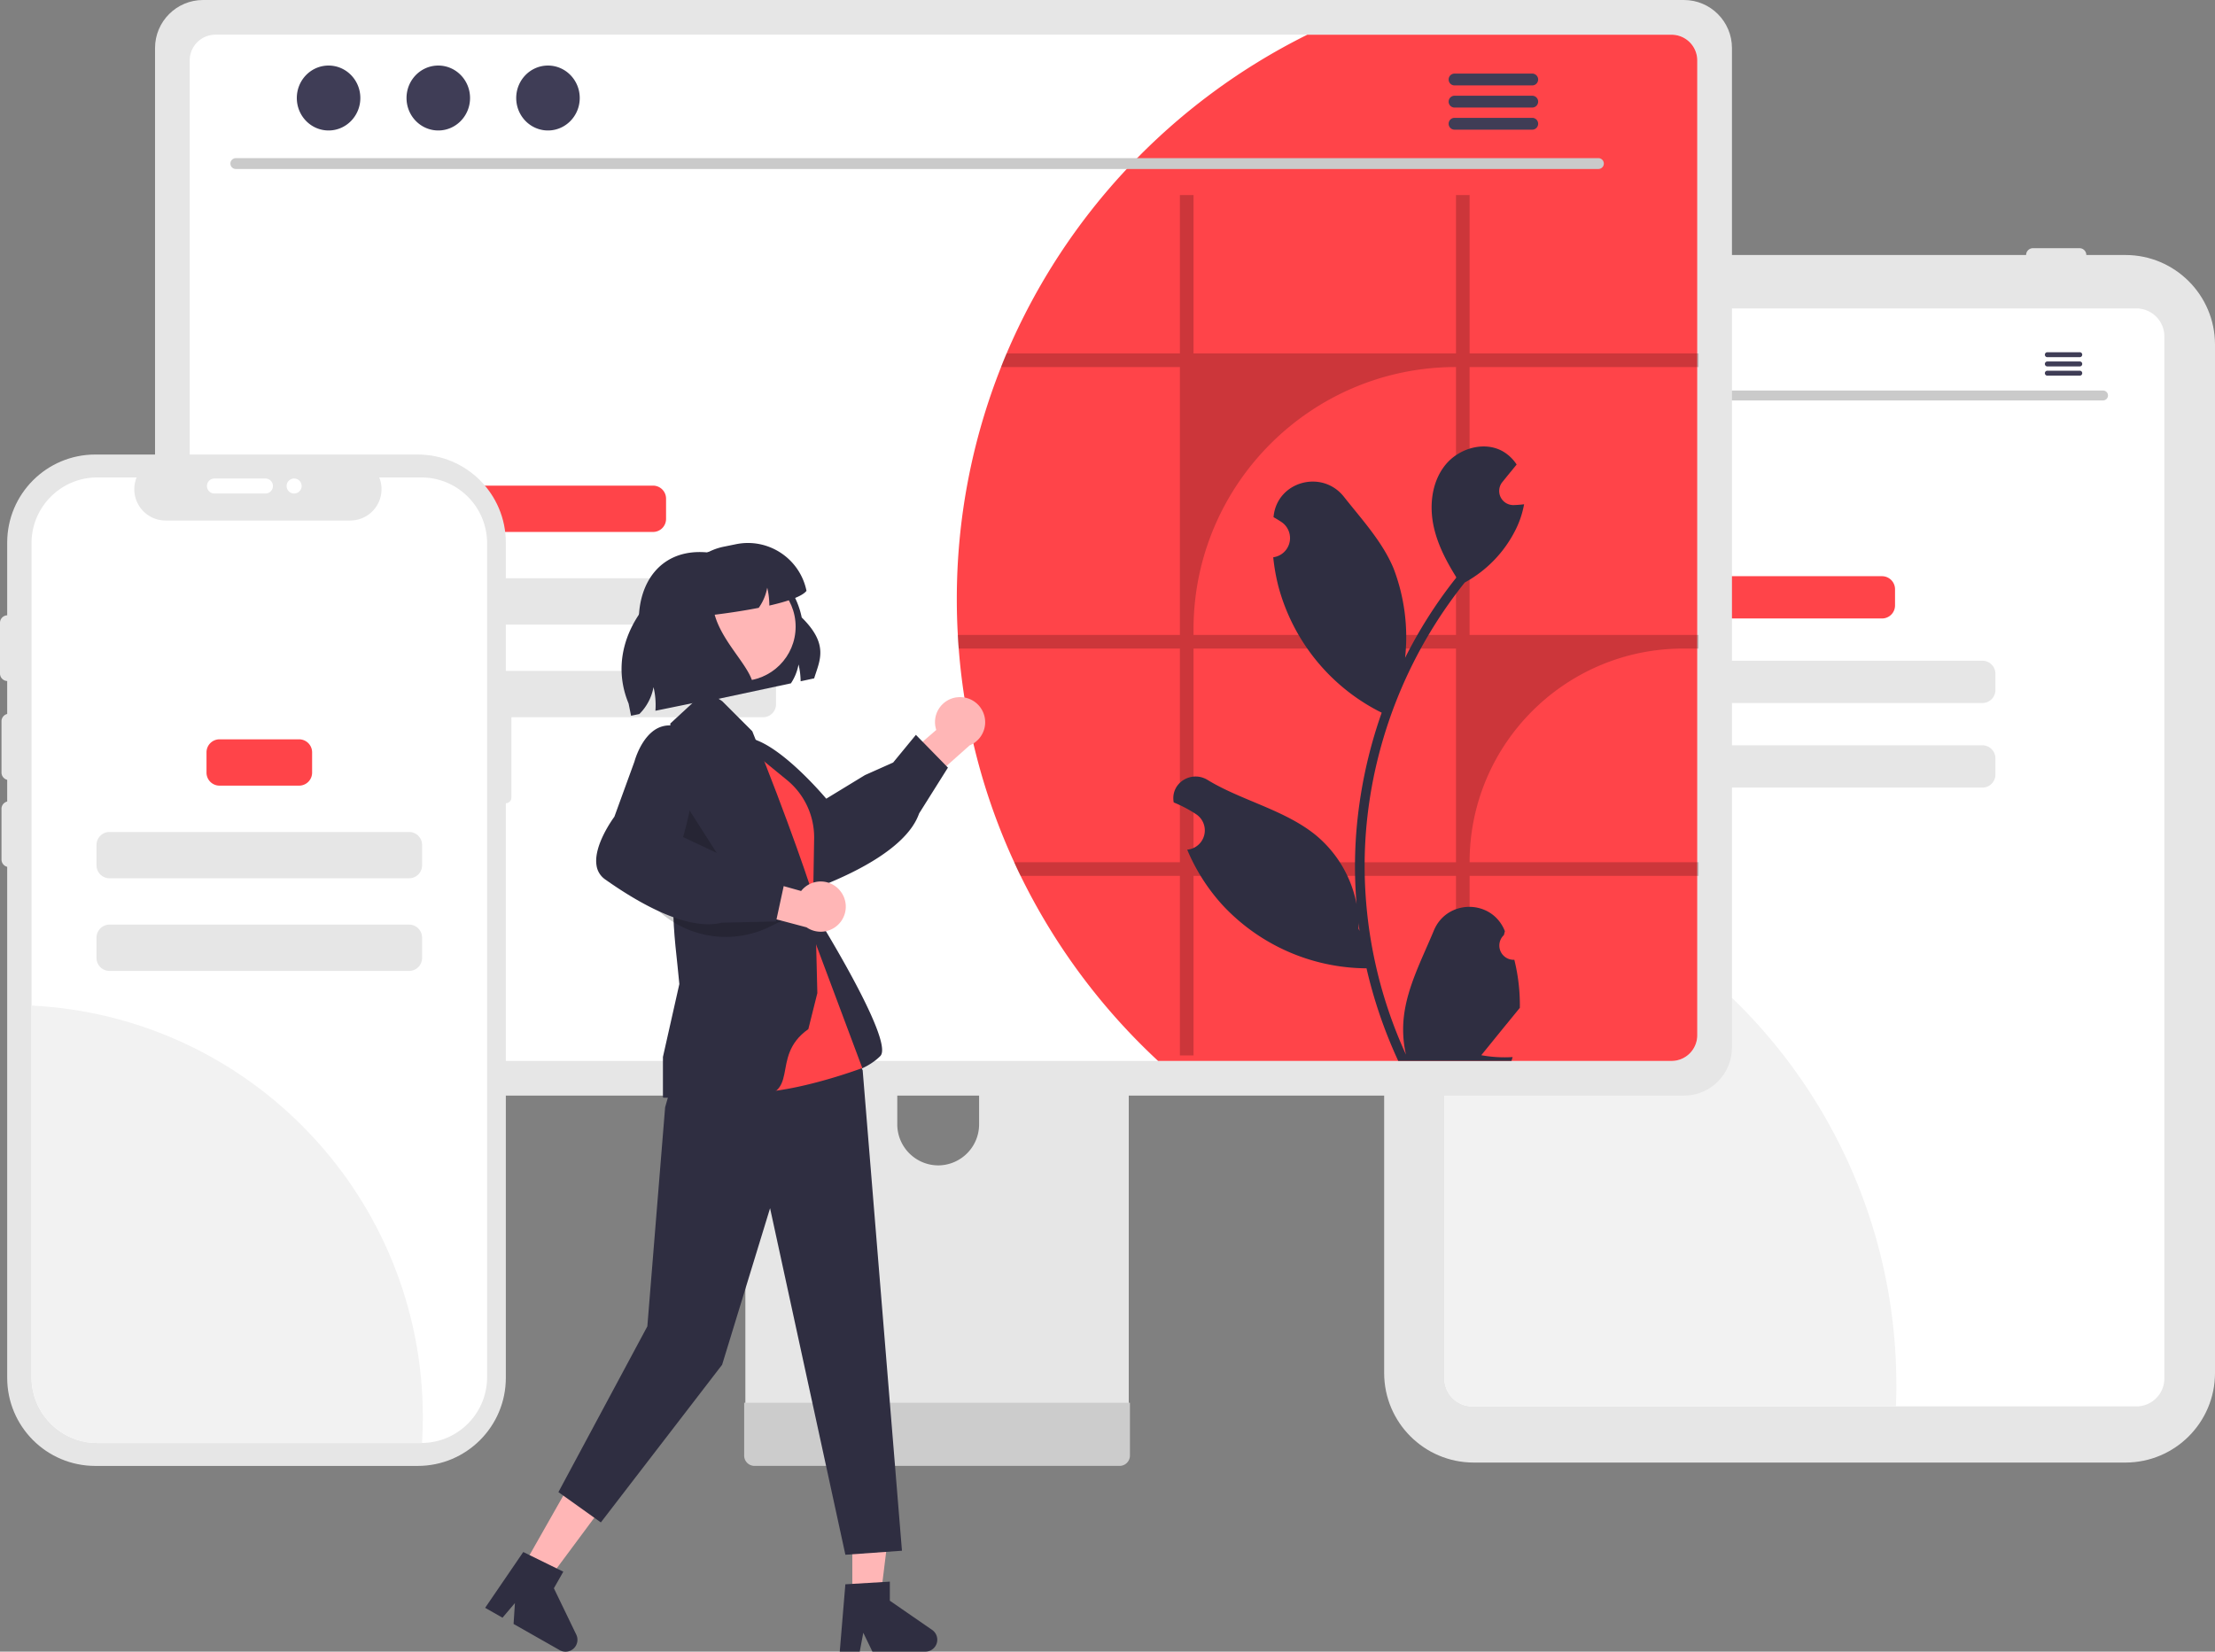
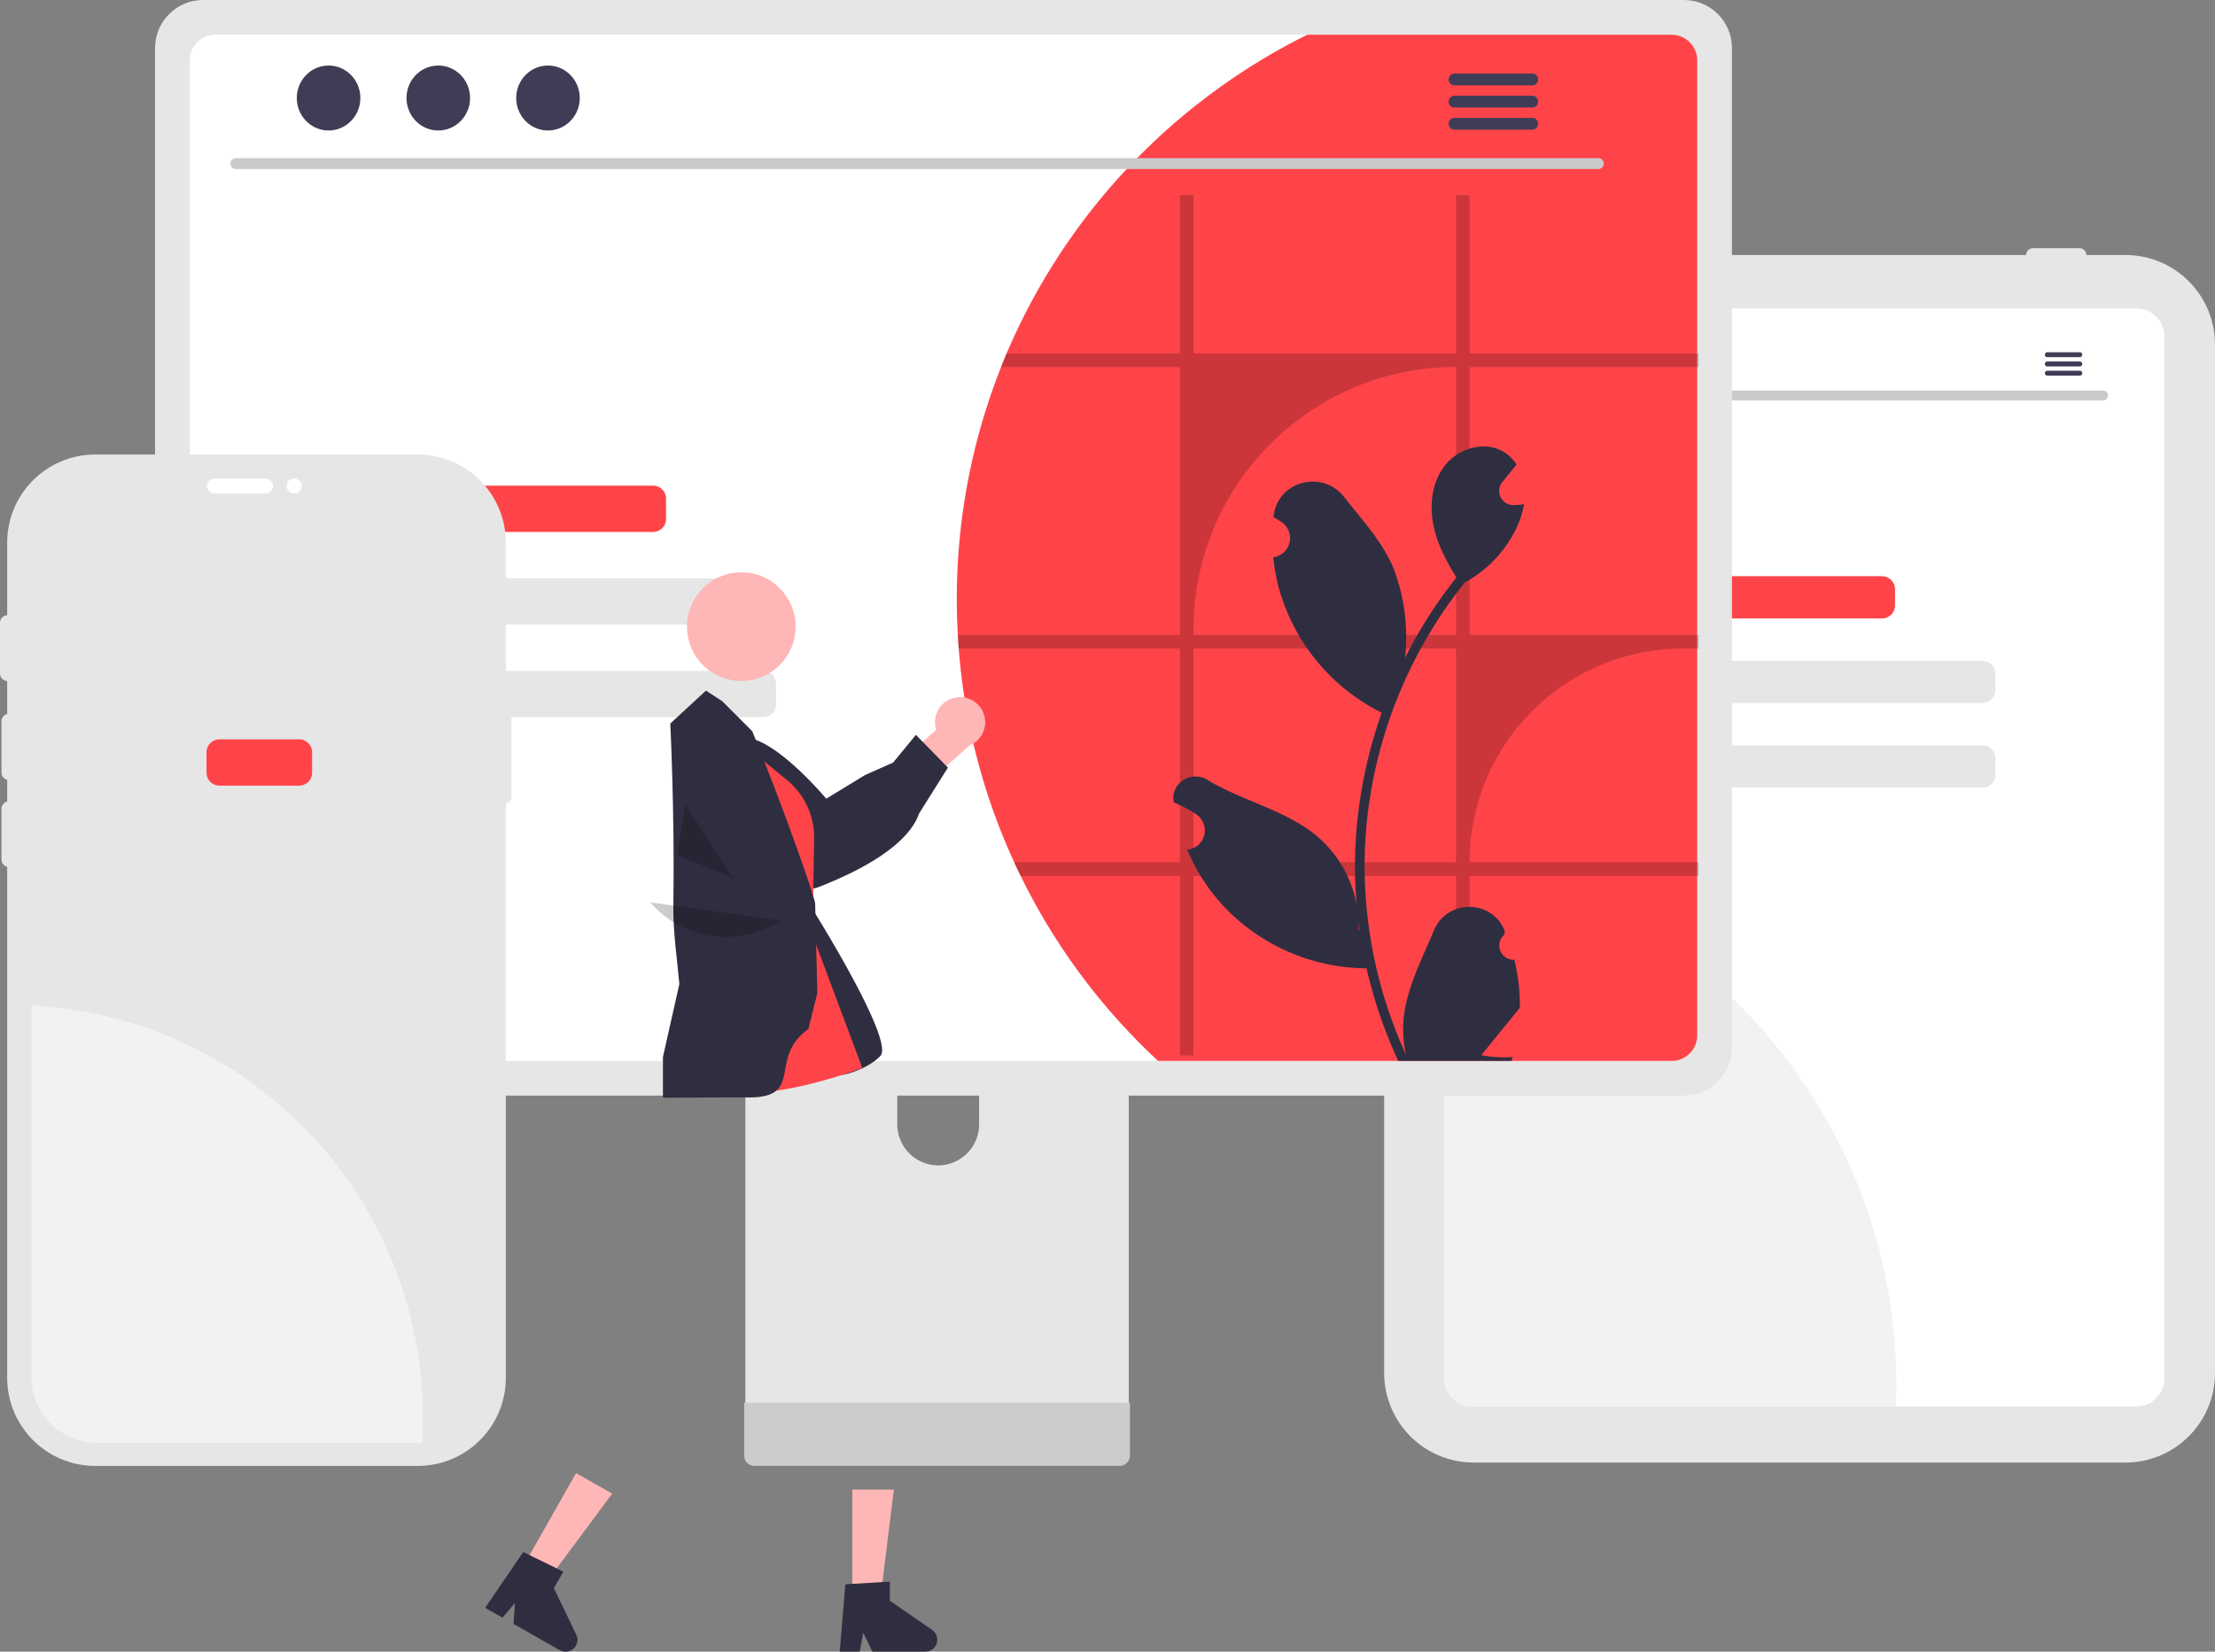
<svg xmlns="http://www.w3.org/2000/svg" width="421" height="314" fill="none">
  <rect width="100%" height="100%" fill="#808080" stroke="none" />
  <g clip-path="url(#a)">
    <path d="M403.995 278.05H280.089c-9.384-.011-16.994-7.62-17.006-17.014V65.494c.012-9.388 7.617-17.002 17.006-17.014h123.906c9.383.012 16.993 7.62 17.005 17.014v195.542c-.012 9.388-7.616 17.003-17.005 17.014z" fill="#E6E6E6" />
    <path d="M406.053 58.633H279.861a5.331 5.331 0 0 0-5.324 5.327v198.092a5.332 5.332 0 0 0 5.324 5.327h126.192a5.33 5.33 0 0 0 5.324-5.327V63.96a5.332 5.332 0 0 0-5.324-5.327z" fill="#fff" />
    <path d="M283.122 48.486a1.3 1.3 0 0 1 1.299-1.3h8.848a1.3 1.3 0 1 1 0 2.6h-8.848a1.299 1.299 0 0 1-1.299-1.3zM297.687 48.486a1.3 1.3 0 0 1 1.3-1.3h8.847a1.3 1.3 0 1 1 0 2.6h-8.847a1.3 1.3 0 0 1-1.3-1.3zM385.097 48.486a1.3 1.3 0 0 1 1.299-1.3h8.848a1.3 1.3 0 1 1 0 2.6h-8.848a1.299 1.299 0 0 1-1.299-1.3z" fill="#E6E6E6" />
    <path d="M360.441 263.295c0 1.369-.029 2.732-.091 4.084h-80.495a5.33 5.33 0 0 1-5.324-5.327v-99.711c49.516 8.002 85.904 50.774 85.904 100.954h.006z" fill="#F2F2F2" />
    <path d="M357.71 109.543h-30.02a2.476 2.476 0 0 0-2.474 2.476v3.085a2.475 2.475 0 0 0 2.474 2.476h30.02a2.475 2.475 0 0 0 2.474-2.476v-3.085a2.476 2.476 0 0 0-2.474-2.476z" fill="#FF4449" />
    <path d="M376.791 125.616H308.61a2.474 2.474 0 0 0-2.474 2.476v3.085a2.475 2.475 0 0 0 2.474 2.476h68.181a2.476 2.476 0 0 0 2.474-2.476v-3.085a2.475 2.475 0 0 0-2.474-2.476zM376.791 141.694H308.61a2.475 2.475 0 0 0-2.474 2.476v3.085a2.475 2.475 0 0 0 2.474 2.476h68.181a2.476 2.476 0 0 0 2.474-2.476v-3.085a2.476 2.476 0 0 0-2.474-2.476z" fill="#E6E6E6" />
    <path d="M399.742 76.126H286.166a.94.94 0 0 1 0-1.882h113.576c.519.011.929.439.918.964a.94.94 0 0 1-.918.918z" fill="#CACACA" />
    <path d="M292.226 71.523c1.527 0 2.765-1.264 2.765-2.823 0-1.56-1.238-2.824-2.765-2.824-1.527 0-2.765 1.264-2.765 2.824 0 1.559 1.238 2.823 2.765 2.823zM301.769 71.523c1.527 0 2.765-1.264 2.765-2.823 0-1.56-1.238-2.824-2.765-2.824-1.527 0-2.765 1.264-2.765 2.824 0 1.559 1.238 2.823 2.765 2.823zM311.312 71.523c1.527 0 2.765-1.264 2.765-2.823 0-1.56-1.238-2.824-2.765-2.824-1.527 0-2.765 1.264-2.765 2.824 0 1.559 1.238 2.823 2.765 2.823zM395.307 66.966h-6.185a.462.462 0 0 0-.456.479c0 .25.205.456.456.456h6.185a.462.462 0 0 0 .456-.479.457.457 0 0 0-.456-.456zM395.307 68.723h-6.185a.462.462 0 0 0-.456.479c0 .25.205.456.456.456h6.185a.462.462 0 0 0 .456-.48.457.457 0 0 0-.456-.455zM395.307 70.48h-6.185a.462.462 0 0 0-.456.479c0 .25.205.456.456.456h6.185a.462.462 0 0 0 .456-.48.457.457 0 0 0-.456-.456z" fill="#3F3D56" />
    <path d="M211.024 162.421h-65.849a3.51 3.51 0 0 0-3.506 3.52v104.073h72.873V165.941a3.516 3.516 0 0 0-3.512-3.52h-.006zm-32.705 59.135a7.817 7.817 0 0 1-7.776-7.779V201.77a7.78 7.78 0 0 1 7.776-7.779 7.78 7.78 0 0 1 7.776 7.779v12.007c-.017 4.289-3.489 7.756-7.776 7.779z" fill="#E6E6E6" />
-     <path d="M141.441 266.683v10.038c0 1.084.878 1.962 1.961 1.962h69.401a1.964 1.964 0 0 0 1.961-1.962v-10.038h-73.323z" fill="#CCC" />
+     <path d="M141.441 266.683v10.038c0 1.084.878 1.962 1.961 1.962h69.401a1.964 1.964 0 0 0 1.961-1.962v-10.038z" fill="#CCC" />
    <path d="M320.068 0H38.588c-5.033.006-9.115 4.09-9.12 9.126v190.038c0 5.036 4.087 9.12 9.12 9.126h281.48c5.034 0 9.116-4.09 9.122-9.126V9.126c-.006-5.037-4.088-9.12-9.122-9.126z" fill="#E6E6E6" />
    <path d="M317.714 6.593H40.937a4.893 4.893 0 0 0-4.88 4.894v185.327a4.89 4.89 0 0 0 4.88 4.882h276.777c2.691 0 4.874-2.19 4.88-4.882V11.481a4.893 4.893 0 0 0-4.88-4.893v.005z" fill="#fff" />
    <path d="M322.594 11.481v185.333a4.89 4.89 0 0 1-4.88 4.882h-97.597a119.682 119.682 0 0 1-26.126-35.174 58.77 58.77 0 0 1-1.22-2.589 118.747 118.747 0 0 1-10.547-40.621 78.658 78.658 0 0 1-.171-2.595 115.66 115.66 0 0 1-.194-6.771 119.378 119.378 0 0 1 8.409-44.157 83.96 83.96 0 0 1 1.055-2.595A120.127 120.127 0 0 1 248.478 6.6h69.236a4.893 4.893 0 0 1 4.88 4.894v-.012z" fill="#FF4449" />
    <path d="M303.804 32.128H44.825a1.032 1.032 0 0 1 0-2.064h258.979a1.032 1.032 0 0 1 0 2.064z" fill="#CACACA" />
    <path d="M62.452 24.805c3.334 0 6.037-2.763 6.037-6.171 0-3.409-2.703-6.172-6.037-6.172-3.335 0-6.037 2.763-6.037 6.172 0 3.408 2.702 6.171 6.037 6.171zM83.305 24.805c3.334 0 6.037-2.763 6.037-6.171 0-3.409-2.703-6.172-6.037-6.172s-6.037 2.763-6.037 6.172c0 3.408 2.703 6.171 6.037 6.171zM104.153 24.805c3.334 0 6.037-2.763 6.037-6.171 0-3.409-2.703-6.172-6.037-6.172s-6.037 2.763-6.037 6.172c0 3.408 2.703 6.171 6.037 6.171zM291.251 13.991H276.44a1.122 1.122 0 0 0-1.1 1.146 1.12 1.12 0 0 0 1.1 1.101h14.811a1.122 1.122 0 0 0 1.1-1.146 1.12 1.12 0 0 0-1.1-1.101zM291.251 18.2H276.44a1.122 1.122 0 0 0-1.1 1.147 1.12 1.12 0 0 0 1.1 1.1h14.811a1.122 1.122 0 0 0 1.1-1.146 1.12 1.12 0 0 0-1.1-1.1zM291.251 22.404H276.44a1.122 1.122 0 0 0-1.1 1.146 1.12 1.12 0 0 0 1.1 1.101h14.811a1.122 1.122 0 0 0 1.1-1.146 1.12 1.12 0 0 0-1.1-1.101z" fill="#3F3D56" />
    <path d="M124.122 92.324H87.905a2.475 2.475 0 0 0-2.474 2.476v3.855a2.475 2.475 0 0 0 2.474 2.476h36.217a2.475 2.475 0 0 0 2.474-2.476V94.8a2.474 2.474 0 0 0-2.474-2.476z" fill="#FF4449" />
    <path d="M145.027 109.937H67.001a2.474 2.474 0 0 0-2.474 2.475v3.856A2.474 2.474 0 0 0 67 118.743h78.026a2.475 2.475 0 0 0 2.474-2.475v-3.856a2.475 2.475 0 0 0-2.474-2.475zM145.027 127.549H67.001a2.475 2.475 0 0 0-2.474 2.476v3.855A2.475 2.475 0 0 0 67 136.356h78.026a2.476 2.476 0 0 0 2.474-2.476v-3.855a2.476 2.476 0 0 0-2.474-2.476z" fill="#E6E6E6" />
    <path d="M71.3 191.07a30.193 30.193 0 0 1-1.91 10.626H40.936c-2.69 0-4.874-2.19-4.88-4.882v-35.802a30.25 30.25 0 0 1 4.806-.387c16.806 0 30.43 13.625 30.43 30.44l.006.005z" fill="#2EC4B6" />
    <path opacity=".2" d="M322.85 69.784v-2.596h-43.525V37.08h-2.588v30.11H226.85v-30.11h-2.589v30.11h-32.944a83.96 83.96 0 0 0-1.055 2.595h33.999v50.921h-42.214c.04.873.103 1.734.171 2.595h42.043v40.621h-31.496c.387.873.792 1.734 1.22 2.59h30.276v34.147h2.589v-34.147h49.887v34.147h2.588v-34.147h43.525v-2.59h-43.525c0-22.438 18.18-40.621 40.601-40.621h2.918v-2.595h-43.525V69.784h43.531zm-46.113 94.143H226.85v-40.621h49.887v40.621zm0-43.222H226.85v-1.015c0-27.566 22.335-49.912 49.887-49.912v50.927z" fill="#000" />
    <path d="M287.808 182.469a2.714 2.714 0 0 1-1.967-4.699c.068-.274.12-.468.188-.742l-.074-.177c-2.497-5.954-10.951-5.914-13.425.052-2.195 5.293-4.994 10.591-5.678 16.187a21.58 21.58 0 0 0 .376 7.408 86.418 86.418 0 0 1-7.856-35.875c0-3.109.171-6.211.519-9.303a88.141 88.141 0 0 1 1.186-7.54 87.407 87.407 0 0 1 17.319-37.033 23.228 23.228 0 0 0 9.668-10.033 17.725 17.725 0 0 0 1.614-4.848c-.474.063-.947.103-1.42.131-.148.006-.302.017-.445.023h-.057a2.684 2.684 0 0 1-2.206-4.375c.205-.25.405-.501.61-.752.308-.388.627-.765.935-1.153.034-.034.069-.074.103-.114.353-.439.707-.872 1.066-1.312a7.805 7.805 0 0 0-2.548-2.463c-3.558-2.082-8.466-.64-11.031 2.578-2.577 3.216-3.062 7.734-2.167 11.755.764 3.445 2.429 6.599 4.304 9.599-.193.245-.393.485-.587.736a87.91 87.91 0 0 0-9.172 14.544 36.514 36.514 0 0 0-2.184-16.98c-2.086-5.042-6.003-9.285-9.446-13.643-4.139-5.236-12.627-2.949-13.357 3.685a2.13 2.13 0 0 1-.022.194c.513.29 1.014.593 1.505.918a3.683 3.683 0 0 1 1.014 5.105 3.662 3.662 0 0 1-2.497 1.591l-.074.011c.183 1.848.508 3.673.964 5.47a37.667 37.667 0 0 0 18.755 23.619c.302.154.593.308.895.456a89.707 89.707 0 0 0-4.828 22.74 85.14 85.14 0 0 0 .062 13.746l-.022-.16a22.503 22.503 0 0 0-7.679-12.993c-5.906-4.853-14.252-6.644-20.626-10.546-3.067-1.876-7 .548-6.464 4.107.005.057.017.114.028.171a24.769 24.769 0 0 1 4.276 2.253 3.682 3.682 0 0 1 1.014 5.105 3.662 3.662 0 0 1-2.496 1.591l-.075.011c-.051.006-.102.018-.153.023a36.62 36.62 0 0 0 6.732 10.552 37.67 37.67 0 0 0 27.341 12h.006a89.698 89.698 0 0 0 6.025 17.596h21.526c.08-.24.148-.485.217-.725-1.99.126-3.991.006-5.957-.353 1.596-1.962 3.192-3.936 4.788-5.898.034-.034.069-.074.103-.114.809-1.004 1.63-1.996 2.44-3a35.761 35.761 0 0 0-1.049-9.131l-.017.005zm-24.65-48.509.011-.017-.011.029v-.017.005zm-4.766 43-.183-.417c.006-.302.006-.604 0-.912 0-.086-.017-.171-.017-.257.069.531.131 1.067.211 1.597v-.017l-.011.006z" fill="#2F2E41" />
    <path d="M96.143 132.101v-28.94c0-9.251-7.496-16.751-16.743-16.751H18.111c-9.246 0-16.743 7.5-16.743 16.751v158.777c0 9.251 7.497 16.751 16.743 16.751H79.4c9.247 0 16.743-7.5 16.743-16.751V152.703c.582 0 1.055-.474 1.055-1.056v-18.491c0-.581-.473-1.055-1.055-1.055z" fill="#E6E6E6" />
-     <path d="M92.58 103.275v158.549c0 6.855-5.512 12.428-12.365 12.502-.045 0-.09.006-.136.006H18.493c-6.903 0-12.501-5.601-12.501-12.508V103.275c0-6.907 5.598-12.508 12.501-12.508h7.474a5.95 5.95 0 0 0 3.26 7.751c.713.291 1.472.44 2.241.44H66.58a5.956 5.956 0 0 0 5.935-5.966c0-.765-.148-1.518-.44-2.225h8.005c6.903 0 12.501 5.601 12.501 12.508z" fill="#fff" />
    <path d="M80.37 269.438c0 1.643-.052 3.274-.155 4.888-.045 0-.09.006-.136.006H18.493c-6.903 0-12.501-5.601-12.501-12.508v-70.657c41.672 2.105 74.383 36.526 74.377 78.271z" fill="#F2F2F2" />
    <path d="M1.71 148.294a1.426 1.426 0 0 1-1.425-1.426v-9.696a1.426 1.426 0 1 1 2.85 0v9.696c0 .787-.638 1.426-1.425 1.426z" fill="#E6E6E6" />
    <path d="M56.848 140.554H41.724a2.474 2.474 0 0 0-2.474 2.475v3.856a2.474 2.474 0 0 0 2.474 2.475h15.124a2.474 2.474 0 0 0 2.474-2.475v-3.856a2.474 2.474 0 0 0-2.474-2.475z" fill="#FF4449" />
    <path d="M77.753 158.167H20.819a2.474 2.474 0 0 0-2.474 2.475v3.855a2.475 2.475 0 0 0 2.474 2.476h56.934a2.475 2.475 0 0 0 2.474-2.476v-3.855a2.474 2.474 0 0 0-2.474-2.475zM77.753 175.779H20.819a2.475 2.475 0 0 0-2.474 2.476v3.855a2.475 2.475 0 0 0 2.474 2.476h56.934a2.475 2.475 0 0 0 2.474-2.476v-3.855a2.475 2.475 0 0 0-2.474-2.476zM1.425 129.472A1.426 1.426 0 0 1 0 128.046v-9.696a1.426 1.426 0 0 1 2.85 0v9.696c0 .787-.638 1.426-1.425 1.426z" fill="#E6E6E6" />
    <path d="M39.335 92.398c0-.787.638-1.426 1.425-1.426h9.691a1.426 1.426 0 0 1 0 2.852h-9.69a1.426 1.426 0 0 1-1.426-1.426z" fill="#fff" />
    <path d="M1.71 164.834a1.426 1.426 0 0 1-1.425-1.426v-9.696a1.426 1.426 0 0 1 2.85 0v9.696c0 .787-.638 1.426-1.425 1.426z" fill="#E6E6E6" />
    <path d="M55.867 93.824a1.426 1.426 0 1 0 0-2.851 1.426 1.426 0 0 0 0 2.851z" fill="#fff" />
-     <path d="m154.747 128.964-2.571.553a14.653 14.653 0 0 0-.399-3.194 9.528 9.528 0 0 1-1.448 3.588l-14.754 3.154-14.16-14.955c-.023-7.477 4.127-13.158 11.566-13.158.451 0 .913.023 1.386.063 8.357-1.398 16.315 4.072 18.014 12.376 5.273 5.196 3.364 8.248 2.366 11.573z" fill="#2F2E41" />
    <path d="M161.998 303.836h5.347l2.549-20.647h-7.896v20.647z" fill="#FFB6B6" />
    <path d="m160.67 301.196 8.46-.508v3.627l8.043 5.556a2.263 2.263 0 0 1-1.288 4.123h-10.068l-1.733-3.587-.678 3.587h-3.797l1.066-12.804-.005.006z" fill="#2F2E41" />
    <path d="m99.307 298.007 4.658 2.647 12.399-16.706-6.87-3.896-10.187 17.955z" fill="#FFB6B6" />
    <path d="m99.46 295.059 7.606 3.735-1.79 3.155 4.252 8.806a2.263 2.263 0 0 1-3.158 2.954l-8.756-4.973.256-3.976-2.36 2.784-3.3-1.877 7.245-10.608h.006z" fill="#2F2E41" />
    <path d="M181.774 132.58a4.747 4.747 0 0 0-3.82 6.188l-8.186 7.09 3.096 6.029 11.424-10.176a4.766 4.766 0 0 0-2.508-9.125l-.006-.006z" fill="#FFB6B6" />
    <path d="M173.531 156.963c-2.731 4.141-8.853 8.133-17.94 11.681a3.9 3.9 0 0 1-3.136-.103c-3.426-1.563-5.626-7.363-5.832-7.928l-6.641-8.96c-.12-.132-3.221-3.656-2.868-7.124a5.054 5.054 0 0 1 2.178-3.628c5.028-3.73 16.293 9.223 17.752 10.94l7.354-4.483 5.359-2.39 4.327-5.264 6.088 6.228-5.478 8.715a10.384 10.384 0 0 1-1.169 2.316h.006zM154.433 172.842s15.734 25.073 12.884 27.925c-2.85 2.851-7.285 3.599-7.285 3.599l-9.817-12.725 4.218-18.799z" fill="#2F2E41" />
-     <path d="m140.523 138.597 7.417 5.019a19.142 19.142 0 0 1 7.451 21.834l-2.086 6.348-12.782-33.201zM127.411 207.041l-.992 3.456-3.38 41.659-16.903 31.513 8.067 5.76 23.048-29.972 9.115-29.762 14.315 65.883 10.752-.765-7.468-91.354-14.172-25.712-22.382 29.294z" fill="#2F2E41" />
    <path d="m139.263 139.858 10.319 8.441a14.075 14.075 0 0 1 5.159 11.122l-.308 18.326 9.463 25.301s-25.653 9.696-29.073 1.141c-3.421-8.556 4.44-64.331 4.44-64.331z" fill="#FF4449" />
    <path d="M142.347 208.632c-12.815 0-15.939.097-16.138.057l-.206-.04v-7.711l3.119-13.854c-.365-4.301-1.22-9.976-1.14-14.83.279-17.555-.582-34.7-.582-34.7l6.784-6.263 3.084 2.008 5.718 5.72c6.641 16.358 11.914 31.758 11.949 32.75l.416 17.031-1.71 6.845c-7.736 5.464-.667 12.998-11.288 12.998l-.006-.011z" fill="#2F2E41" />
    <path opacity=".2" d="m130.274 152.839-1.557 9.731 10.547 4.352-8.99-14.083z" fill="#000" />
    <path d="M140.9 129.46c5.702 0 10.324-4.624 10.324-10.329 0-5.705-4.622-10.329-10.324-10.329s-10.324 4.624-10.324 10.329c0 5.705 4.622 10.329 10.324 10.329z" fill="#FFB6B6" />
    <path opacity=".2" d="M123.598 171.547a18.961 18.961 0 0 0 22.768 4.603l2.247-1.113-25.015-3.49z" fill="#000" />
-     <path d="M159.53 169.169a4.74 4.74 0 0 0-6.693-.388 4.44 4.44 0 0 0-.57.61l-10.427-2.926-3.323 5.904 14.782 3.929a4.761 4.761 0 0 0 6.624-1.237 4.767 4.767 0 0 0-.393-5.886v-.006z" fill="#FFB6B6" />
-     <path d="M134.646 175.722c-4.96 0-11.664-2.909-19.628-8.538a3.902 3.902 0 0 1-1.641-2.675c-.588-3.725 3.044-8.755 3.397-9.24l3.814-10.483c.046-.171 1.271-4.706 4.361-6.32a5.077 5.077 0 0 1 4.23-.182c5.878 2.144 1.288 18.685.656 20.852l7.787 3.667 4.948 3.155 6.773.707-1.842 8.515-10.29.234a10.57 10.57 0 0 1-2.576.302l.011.006zM153.282 112.332c-.827 1.078-3.677 2.025-7.058 2.795v-.211a14.653 14.653 0 0 0-.399-3.194 9.524 9.524 0 0 1-1.448 3.587c-.051.08-.108.16-.165.246-2.902.57-5.969 1.015-8.375 1.311 1.654 5.961 7.993 10.843 7.309 14.465l-18.573 3.793a14.523 14.523 0 0 0-.359-4.489 9.664 9.664 0 0 1-2.691 5.11l-1.579.325-.468-2.321c-4.076-9.793 1.608-19.814 10.911-24.999a11.323 11.323 0 0 1 7.166-4.814l2.32-.473c6.152-1.261 12.154 2.709 13.414 8.858l-.005.011z" fill="#2F2E41" />
  </g>
  <defs>
    <clipPath id="a">
      <path fill="#fff" d="M0 0h421v314H0z" />
    </clipPath>
  </defs>
</svg>